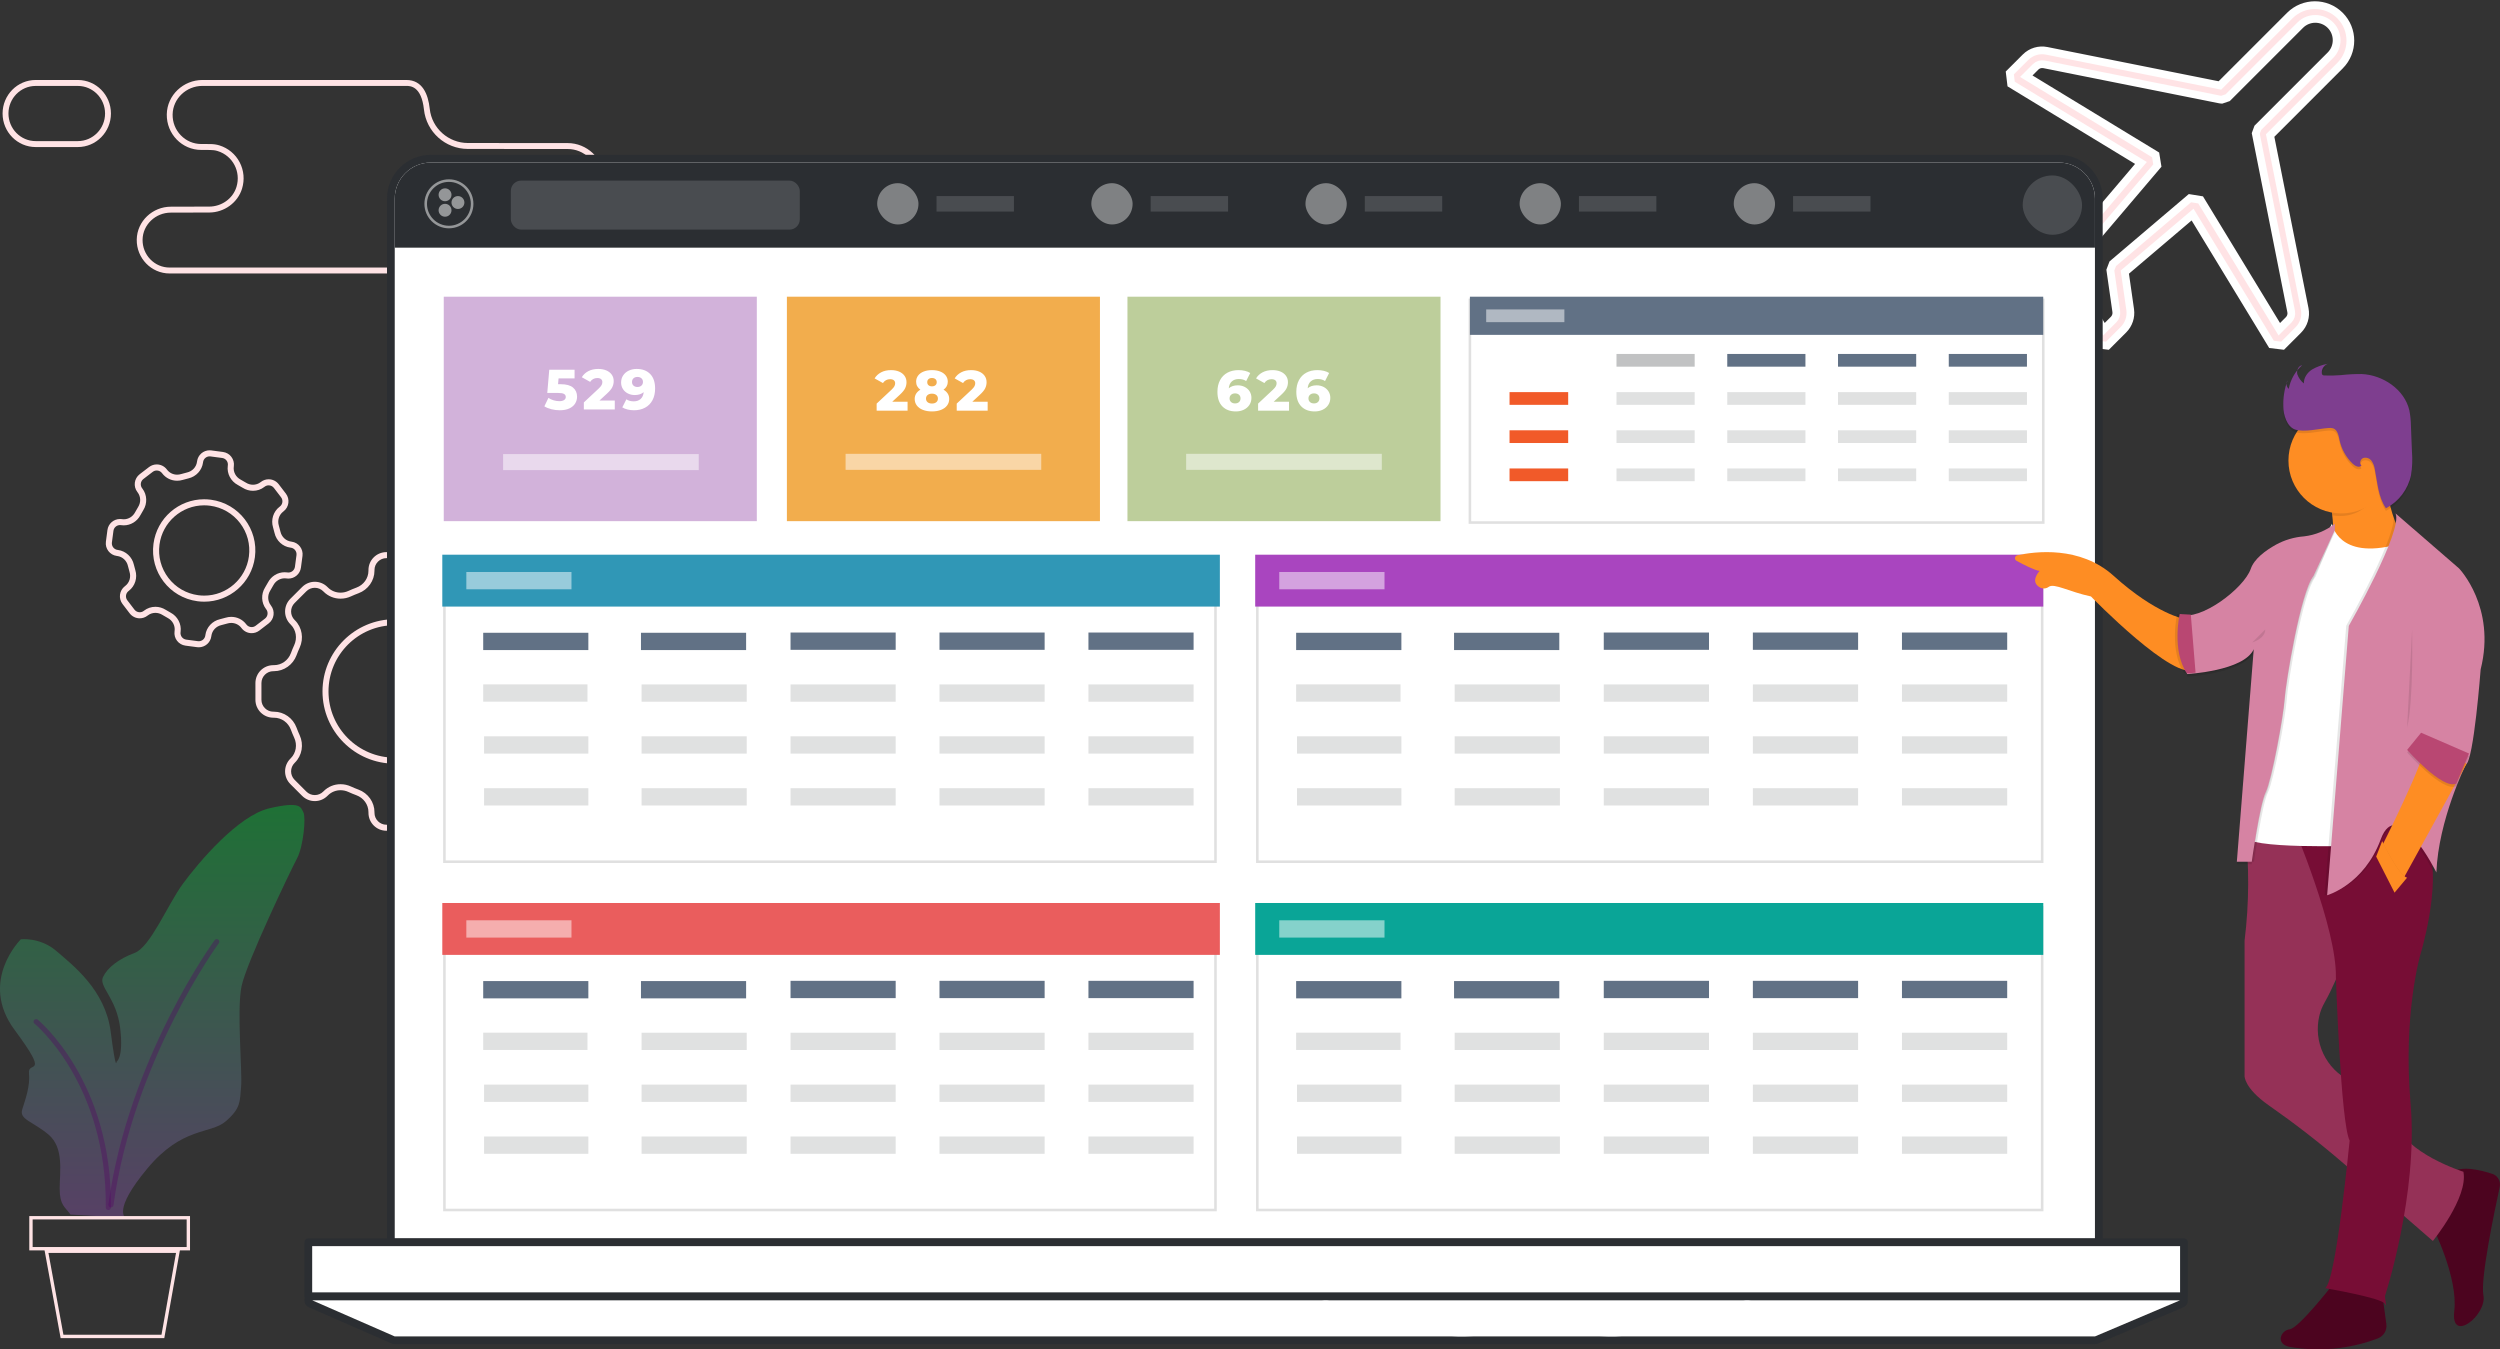
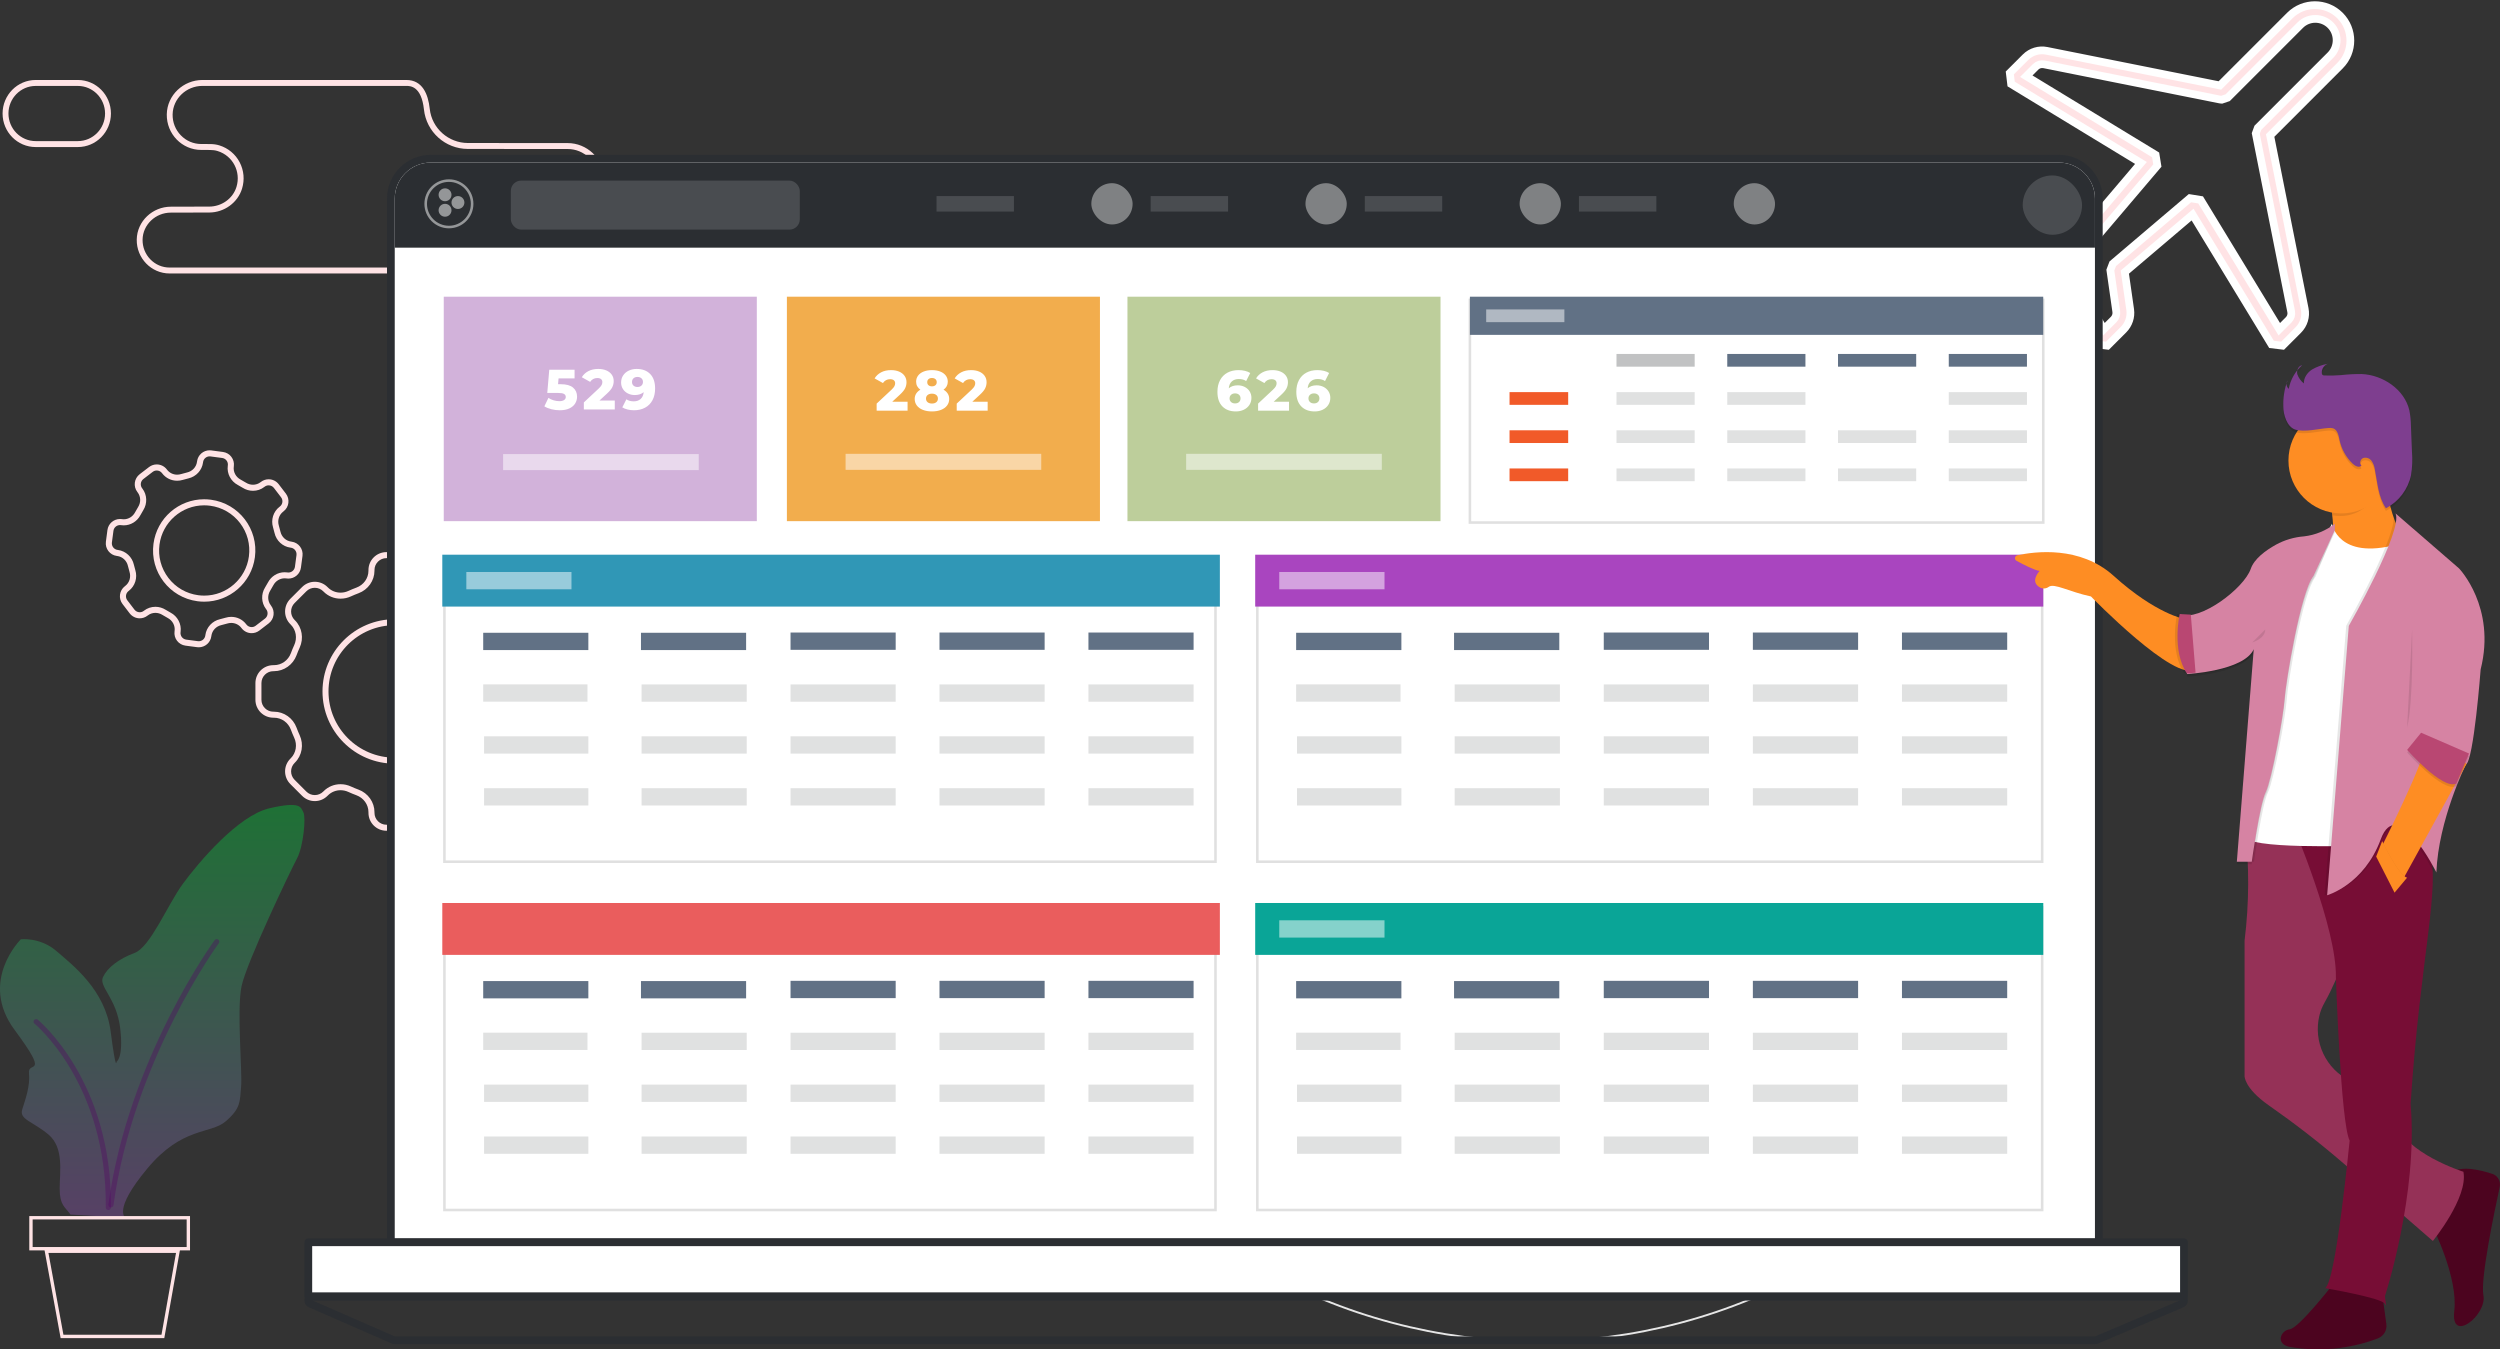
<svg xmlns="http://www.w3.org/2000/svg" xmlns:xlink="http://www.w3.org/1999/xlink" width="969px" height="523px" viewBox="0 0 969 523">
  <rect x="0" y="0" width="969" height="523" fill="#333333" stroke="none" />
  <title>hero_img</title>
  <desc>Created with Sketch.</desc>
  <defs>
    <polygon id="path-1" points="0.72 0.138 38.168 0.138 38.168 23.619 0.72 23.619" />
    <linearGradient x1="50%" y1="0%" x2="50%" y2="127.57%" id="linearGradient-3">
      <stop stop-color="#1E7135" offset="0%" />
      <stop stop-color="#673373" offset="100%" />
    </linearGradient>
  </defs>
  <g id="Page-1---final" stroke="none" stroke-width="1" fill="none" fill-rule="evenodd">
    <g id="Homepage-MoonStride" transform="translate(-475, -216)">
      <g id="hero_img" transform="translate(475, 218)">
        <g id="Group-25" transform="translate(378, 0)">
          <path d="M438.836,132 L434.536,131.467 L422.164,110.841 L401.539,98.463 L401.011,94.163 L407.246,87.927 C409.264,85.909 412.151,84.958 414.977,85.348 L429.527,87.427 L451.834,61.164 L401.517,30.564 L401,26.269 L407.087,20.187 C409.248,18.026 412.327,17.103 415.307,17.702 L482.434,31.125 L509.536,4.021 C514.892,-1.335 523.618,-1.346 528.979,4.021 C534.34,9.382 534.34,18.103 528.979,23.459 L501.91,50.53 L515.299,117.698 C515.898,120.689 514.969,123.763 512.808,125.913 L506.732,131.995 L502.443,131.478 L471.838,81.169 L445.582,103.472 L447.661,118.028 C448.062,120.848 447.1,123.735 445.088,125.753 L438.836,132 Z M470.825,74.81 L474.954,75.476 L505.456,125.613 L509.068,121.996 C509.921,121.142 510.29,119.931 510.053,118.747 L496.333,49.725 L497.131,47.55 L525.266,19.414 C528.481,16.193 528.481,10.957 525.266,7.736 C522.039,4.521 516.798,4.515 513.583,7.736 L485.448,35.872 L483.136,36.653 L482.508,36.587 L414.253,22.938 C413.08,22.707 411.852,23.07 410.999,23.924 L407.387,27.536 L457.523,58.039 L458.189,62.173 L432.78,92.082 L430.291,93.029 L414.22,90.733 C413.097,90.546 411.951,90.948 411.153,91.757 L407.398,95.506 L425.617,106.441 L426.558,107.388 L437.487,125.607 L441.242,121.852 C442.04,121.048 442.426,119.903 442.266,118.78 L439.97,102.703 L440.912,100.22 L470.825,74.81 Z" id="Shape" stroke="#FFFFFF" stroke-width="3" fill="#FFE3E5" fill-rule="nonzero" />
          <circle id="Oval" stroke="#E6E6E6" stroke-width="0.75" cx="217.5" cy="300.5" r="217.5" />
        </g>
        <g id="Group-20" transform="translate(41, 172)" fill="#FFE3E5">
          <path d="M108.768,40 C104.928,40 101.816,43.112 101.816,46.949 L101.816,47.192 C101.816,50.15 99.927,52.735 97.153,53.754 C96.096,54.144 95.058,54.573 94.041,55.042 C93.066,55.492 92.028,55.711 90.997,55.711 C89.198,55.711 87.43,55.03 86.1,53.7 L85.93,53.53 C84.573,52.172 82.795,51.496 81.015,51.496 C79.235,51.496 77.458,52.172 76.102,53.53 L71.53,58.102 C68.817,60.815 68.817,65.217 71.53,67.933 L71.698,68.1 C73.79,70.191 74.276,73.354 73.039,76.044 C72.573,77.058 72.144,78.096 71.754,79.153 C70.735,81.929 68.148,83.816 65.192,83.816 L64.949,83.816 C61.112,83.816 58,86.928 58,90.768 L58,97.232 C58,101.072 61.112,104.184 64.949,104.184 L65.192,104.184 C68.148,104.184 70.735,106.071 71.754,108.849 C72.144,109.904 72.573,110.942 73.039,111.959 C74.276,114.646 73.79,117.807 71.698,119.9 L71.53,120.067 C68.817,122.783 68.817,127.185 71.53,129.898 L76.102,134.47 C77.458,135.828 79.235,136.504 81.015,136.504 C82.795,136.504 84.573,135.828 85.93,134.47 L86.1,134.302 C87.43,132.97 89.198,132.289 90.997,132.289 C92.028,132.289 93.066,132.508 94.041,132.961 C95.058,133.427 96.096,133.854 97.153,134.244 C99.927,135.265 101.816,137.85 101.816,140.808 L101.816,141.048 C101.816,144.888 104.928,148 108.768,148 L115.232,148 C119.072,148 122.181,144.888 122.181,141.048 L122.181,140.808 C122.181,137.85 124.071,135.265 126.847,134.244 C127.904,133.854 128.942,133.427 129.956,132.961 C130.932,132.508 131.972,132.289 133.001,132.289 C134.802,132.289 136.568,132.97 137.9,134.302 L138.067,134.47 C139.425,135.828 141.205,136.504 142.983,136.504 C144.76,136.504 146.542,135.828 147.898,134.47 L152.47,129.898 C155.183,127.185 155.183,122.783 152.47,120.067 L152.302,119.9 C150.207,117.807 149.72,114.646 150.958,111.959 C151.427,110.942 151.854,109.904 152.244,108.849 C153.265,106.071 155.848,104.184 158.808,104.184 L159.048,104.184 C162.888,104.184 166,101.072 166,97.232 L166,90.768 C166,86.928 162.888,83.816 159.048,83.816 L158.808,83.816 C155.848,83.816 153.265,81.929 152.244,79.153 C151.854,78.096 151.427,77.058 150.958,76.044 C149.72,73.354 150.207,70.191 152.302,68.1 L152.47,67.933 C155.183,65.217 155.183,60.815 152.47,58.102 L147.898,53.53 C146.542,52.172 144.76,51.496 142.983,51.496 C141.205,51.496 139.425,52.172 138.067,53.53 L137.9,53.7 C136.568,55.03 134.802,55.711 133.001,55.711 C131.972,55.711 130.932,55.492 129.956,55.042 C128.942,54.573 127.904,54.144 126.847,53.754 C124.071,52.735 122.181,50.15 122.181,47.192 L122.181,46.949 C122.181,43.112 119.072,40 115.232,40 L108.768,40 Z M119.849,46.949 L119.849,47.192 C119.849,51.064 122.338,54.582 126.042,55.944 C127.034,56.311 128.02,56.719 128.981,57.16 C130.255,57.748 131.61,58.044 133.001,58.044 C135.485,58.044 137.811,57.088 139.549,55.35 L139.717,55.179 C140.589,54.307 141.749,53.829 142.983,53.829 C144.217,53.829 145.376,54.307 146.248,55.179 L150.818,59.752 C151.691,60.624 152.171,61.783 152.171,63.017 C152.171,64.251 151.691,65.411 150.818,66.283 L150.653,66.451 C147.916,69.185 147.189,73.433 148.838,77.019 C149.281,77.977 149.689,78.966 150.056,79.958 C151.418,83.662 154.936,86.149 158.808,86.149 L159.048,86.149 C161.596,86.149 163.667,88.221 163.667,90.768 L163.667,97.232 C163.667,99.779 161.596,101.851 159.048,101.851 L158.808,101.851 C154.936,101.851 151.418,104.338 150.056,108.042 C149.689,109.034 149.281,110.023 148.838,110.981 C147.189,114.569 147.916,118.815 150.65,121.549 L150.821,121.717 C151.691,122.589 152.171,123.749 152.171,124.985 C152.171,126.217 151.691,127.376 150.818,128.248 L146.248,132.821 C145.376,133.693 144.217,134.171 142.983,134.171 C141.749,134.171 140.589,133.693 139.717,132.818 L139.549,132.653 C137.811,130.912 135.485,129.956 133.001,129.956 C131.61,129.956 130.255,130.252 128.981,130.84 C128.02,131.281 127.034,131.692 126.042,132.056 C122.338,133.418 119.849,136.936 119.849,140.808 L119.849,141.048 C119.849,143.596 117.779,145.667 115.232,145.667 L108.768,145.667 C106.221,145.667 104.149,143.596 104.149,141.048 L104.149,140.808 C104.149,136.936 101.662,133.418 97.958,132.056 C96.964,131.692 95.975,131.281 95.019,130.84 C93.74,130.252 92.39,129.956 90.997,129.956 C88.515,129.956 86.189,130.912 84.451,132.65 L84.281,132.821 C83.408,133.693 82.249,134.171 81.015,134.171 C79.783,134.171 78.624,133.693 77.752,132.821 L73.179,128.248 C71.378,126.45 71.378,123.52 73.182,121.717 L73.347,121.549 C76.084,118.815 76.809,114.569 75.157,110.981 C74.717,110.023 74.308,109.034 73.944,108.042 C72.582,104.338 69.064,101.851 65.192,101.851 L64.949,101.851 C62.404,101.851 60.333,99.779 60.333,97.232 L60.333,90.768 C60.333,88.221 62.404,86.149 64.949,86.149 L65.192,86.149 C69.064,86.149 72.582,83.662 73.944,79.958 C74.308,78.969 74.717,77.98 75.157,77.019 C76.809,73.433 76.084,69.185 73.347,66.451 L73.179,66.283 C71.378,64.482 71.378,61.552 73.179,59.752 L77.752,55.179 C78.624,54.307 79.783,53.829 81.015,53.829 C82.249,53.829 83.408,54.307 84.279,55.179 L84.451,55.35 C86.189,57.088 88.515,58.044 90.997,58.044 C92.39,58.044 93.74,57.748 95.019,57.16 C95.975,56.719 96.964,56.311 97.958,55.944 C101.662,54.582 104.149,51.064 104.149,47.192 L104.149,46.949 C104.149,44.404 106.221,42.333 108.768,42.333 L115.232,42.333 C117.779,42.333 119.849,44.404 119.849,46.949 Z" id="Fill-1" />
          <path d="M112,66 C96.536,66 84,78.536 84,94 C84,109.467 96.536,122 112,122 C127.462,122 140,109.467 140,94 C140,78.536 127.462,66 112,66 M137.674,94 C137.674,108.157 126.157,119.674 112,119.674 C97.843,119.674 86.326,108.157 86.326,94 C86.326,79.843 97.843,68.326 112,68.326 C126.157,68.326 137.674,79.843 137.674,94 Z" id="Fill-3" />
          <g id="Group-8">
            <g id="Group-7">
              <path d="M40.241,0.535 C37.818,0.535 35.708,2.332 35.382,4.804 L35.361,4.973 C35.086,7.045 33.523,8.681 31.484,9.137 C30.709,9.311 29.943,9.516 29.189,9.749 C28.686,9.906 28.171,9.982 27.661,9.982 C26.155,9.982 24.703,9.314 23.752,8.072 L23.651,7.938 C22.683,6.675 21.226,6.012 19.75,6.012 C18.71,6.012 17.662,6.344 16.769,7.026 L13.146,9.803 C10.994,11.454 10.585,14.537 12.234,16.691 L12.335,16.825 C13.606,18.485 13.656,20.747 12.537,22.516 C12.117,23.183 11.72,23.87 11.351,24.573 C10.479,26.233 8.792,27.275 6.962,27.275 C6.75,27.275 6.537,27.261 6.323,27.233 L6.154,27.209 C5.933,27.181 5.719,27.167 5.503,27.167 C3.078,27.167 0.971,28.963 0.642,31.435 L0.045,35.964 C-0.315,38.652 1.577,41.123 4.262,41.481 L4.434,41.502 C6.504,41.777 8.137,43.341 8.595,45.38 C8.769,46.156 8.973,46.922 9.206,47.677 C9.824,49.676 9.189,51.847 7.531,53.119 L7.397,53.22 C5.244,54.871 4.838,57.954 6.485,60.108 L9.26,63.734 C10.228,64.999 11.687,65.66 13.162,65.66 C14.201,65.66 15.251,65.33 16.142,64.648 L16.275,64.545 C17.147,63.877 18.186,63.546 19.234,63.546 C20.176,63.546 21.123,63.814 21.961,64.343 C22.629,64.764 23.315,65.161 24.017,65.533 C25.866,66.506 26.949,68.491 26.675,70.563 L26.651,70.734 C26.294,73.422 28.185,75.891 30.873,76.249 L35.396,76.848 C35.615,76.877 35.833,76.893 36.049,76.893 C38.472,76.893 40.581,75.096 40.908,72.625 L40.932,72.453 C41.204,70.384 42.767,68.747 44.804,68.289 C45.579,68.115 46.347,67.91 47.101,67.677 C47.607,67.522 48.121,67.447 48.626,67.447 C50.135,67.447 51.587,68.115 52.536,69.356 L52.639,69.49 C53.605,70.751 55.066,71.416 56.539,71.416 C57.58,71.416 58.631,71.085 59.521,70.403 L63.144,67.623 C65.296,65.975 65.705,62.892 64.058,60.738 L63.955,60.604 C62.684,58.944 62.637,56.681 63.753,54.913 C64.175,54.245 64.57,53.558 64.941,52.855 C65.813,51.195 67.498,50.153 69.328,50.153 C69.539,50.153 69.753,50.165 69.967,50.196 L70.139,50.217 C70.355,50.247 70.573,50.262 70.787,50.262 C73.212,50.262 75.322,48.463 75.646,45.994 L76.247,41.464 C76.605,38.774 74.713,36.305 72.025,35.95 L71.856,35.926 C69.786,35.651 68.153,34.088 67.697,32.049 C67.521,31.273 67.317,30.506 67.084,29.751 C66.466,27.752 67.103,25.582 68.762,24.31 L68.893,24.206 C71.046,22.558 71.454,19.475 69.805,17.321 L67.03,13.692 C66.065,12.432 64.605,11.767 63.13,11.767 C62.089,11.767 61.041,12.098 60.148,12.78 L60.014,12.881 C59.143,13.551 58.104,13.883 57.056,13.883 C56.117,13.883 55.17,13.615 54.331,13.086 C53.664,12.662 52.978,12.267 52.273,11.896 C50.424,10.922 49.343,8.938 49.615,6.864 L49.639,6.694 C49.994,4.006 48.107,1.535 45.417,1.18 L40.892,0.58 C40.675,0.55 40.457,0.535 40.241,0.535 M40.241,2.887 C40.356,2.887 40.471,2.894 40.584,2.911 L45.109,3.51 C45.786,3.6 46.389,3.95 46.805,4.493 C47.221,5.036 47.4,5.709 47.311,6.386 L47.287,6.555 C46.89,9.558 48.452,12.54 51.178,13.977 C51.824,14.316 52.461,14.685 53.076,15.073 C54.277,15.832 55.654,16.234 57.056,16.234 C58.661,16.234 60.177,15.722 61.443,14.748 L61.577,14.647 C62.028,14.301 62.566,14.118 63.13,14.118 C63.936,14.118 64.676,14.485 65.165,15.122 L67.939,18.751 C68.358,19.294 68.536,19.966 68.447,20.644 C68.358,21.321 68.008,21.925 67.465,22.339 L67.331,22.443 C64.932,24.284 63.929,27.498 64.84,30.445 C65.054,31.141 65.245,31.854 65.402,32.564 C66.076,35.571 68.546,37.859 71.546,38.257 L71.718,38.28 C73.115,38.466 74.102,39.755 73.919,41.154 L73.318,45.683 C73.151,46.953 72.063,47.91 70.787,47.91 C70.674,47.91 70.559,47.903 70.446,47.887 L70.275,47.863 C69.958,47.821 69.643,47.802 69.328,47.802 C66.624,47.802 64.145,49.319 62.86,51.76 C62.521,52.404 62.153,53.041 61.765,53.657 C60.12,56.265 60.252,59.63 62.089,62.031 L62.192,62.165 C63.048,63.289 62.836,64.9 61.718,65.756 L58.093,68.536 C57.641,68.881 57.106,69.065 56.539,69.065 C55.736,69.065 54.991,68.698 54.502,68.058 L54.401,67.927 C53.025,66.128 50.919,65.095 48.626,65.095 C47.877,65.095 47.13,65.208 46.408,65.432 C45.71,65.646 44.999,65.836 44.291,65.994 C41.284,66.671 39,69.142 38.603,72.143 L38.58,72.315 C38.41,73.584 37.323,74.541 36.049,74.541 C35.936,74.541 35.821,74.532 35.706,74.518 L31.183,73.918 C29.783,73.73 28.796,72.442 28.982,71.04 L29.003,70.873 C29.402,67.868 27.838,64.886 25.112,63.452 C24.468,63.113 23.832,62.744 23.216,62.356 C22.013,61.596 20.636,61.194 19.234,61.194 C17.629,61.194 16.111,61.707 14.845,62.678 L14.713,62.781 C14.262,63.127 13.726,63.308 13.162,63.308 C12.356,63.308 11.612,62.944 11.125,62.306 L8.35,58.678 C7.935,58.135 7.756,57.462 7.845,56.785 C7.935,56.105 8.282,55.503 8.827,55.085 L8.959,54.986 C11.36,53.145 12.361,49.928 11.452,46.984 C11.236,46.287 11.045,45.573 10.888,44.865 C10.214,41.857 7.744,39.569 4.742,39.172 L4.572,39.148 C3.896,39.059 3.292,38.708 2.878,38.165 C2.463,37.622 2.284,36.952 2.373,36.272 L2.972,31.743 C3.139,30.476 4.227,29.518 5.503,29.518 C5.616,29.518 5.731,29.526 5.844,29.54 L6.015,29.563 C6.332,29.605 6.649,29.627 6.962,29.627 C9.666,29.627 12.147,28.11 13.43,25.669 C13.766,25.027 14.137,24.387 14.525,23.769 C16.17,21.163 16.041,17.798 14.201,15.393 L14.1,15.261 C13.684,14.718 13.503,14.045 13.592,13.368 C13.684,12.688 14.032,12.086 14.574,11.67 L18.197,8.893 C18.651,8.547 19.187,8.364 19.75,8.364 C20.556,8.364 21.296,8.731 21.785,9.368 L21.886,9.502 C23.265,11.301 25.371,12.333 27.661,12.333 C28.413,12.333 29.16,12.22 29.884,11.997 C30.579,11.783 31.291,11.592 31.999,11.433 C35.004,10.758 37.29,8.286 37.689,5.286 L37.713,5.112 C37.879,3.844 38.967,2.887 40.241,2.887" id="Fill-5" />
            </g>
            <path d="M38.121,19.515 C28.328,19.515 19.811,26.774 18.49,36.757 C17.048,47.621 24.684,57.596 35.539,59.038 C36.424,59.155 37.301,59.212 38.17,59.212 C47.963,59.212 56.48,51.95 57.803,41.97 C59.241,31.106 51.607,21.13 40.75,19.689 C39.866,19.571 38.988,19.515 38.121,19.515 M38.121,21.866 C38.891,21.866 39.671,21.918 40.442,22.019 C45.071,22.635 49.182,25.015 52.023,28.726 C54.861,32.434 56.085,37.029 55.474,41.662 C54.326,50.327 46.887,56.86 38.17,56.86 C37.399,56.86 36.617,56.808 35.849,56.705 C31.218,56.091 27.108,53.711 24.268,50.001 C21.43,46.292 20.203,41.697 20.819,37.065 C21.965,28.401 29.404,21.866 38.121,21.866" id="Fill-8" />
          </g>
        </g>
        <g id="Group-16" transform="translate(1, 29)">
          <g id="Group-5" transform="translate(258, 51)">
            <mask id="mask-2" fill="white">
              <use xlink:href="#path-1" />
            </mask>
            <g id="Clip-4" />
            <path d="M12.408,0.138 C5.954,0.138 0.723,5.389 0.72,11.87 C0.718,18.353 5.948,23.61 12.404,23.612 L26.474,23.619 L26.481,23.619 C32.932,23.619 38.166,18.367 38.168,11.886 C38.17,5.403 32.941,0.147 26.485,0.144 L12.415,0.138 L12.408,0.138 Z M12.412,2.389 L26.483,2.395 C31.695,2.398 35.929,6.654 35.927,11.886 C35.924,17.115 31.688,21.368 26.476,21.368 L12.404,21.361 C7.196,21.359 2.96,17.102 2.962,11.87 C2.964,6.643 7.203,2.389 12.408,2.389 L12.412,2.389 Z" id="Fill-3" fill="#FFE3E5" mask="url(#mask-2)" />
          </g>
          <path d="M29.168,0 L12.832,0 C5.746,0 0,5.819 0,12.999 C0,20.179 5.746,26 12.832,26 L29.168,26 C36.254,26 42,20.179 42,12.999 C42,5.819 36.254,0 29.168,0 M29.168,2.308 C34.987,2.308 39.722,7.104 39.722,12.999 C39.722,18.896 34.987,23.692 29.168,23.692 L12.832,23.692 C7.013,23.692 2.278,18.896 2.278,12.999 C2.278,7.104 7.013,2.308 12.832,2.308 L29.168,2.308" id="Fill-6" fill="#FFE3E5" />
          <path d="M156.496,0 L77.475,0 C70.101,0 63.758,5.855 63.645,13.339 C63.527,20.927 69.548,27.115 76.998,27.115 C77.731,27.117 78.946,27.124 80.363,27.129 C81.371,27.133 82.382,27.239 83.344,27.54 C89.34,29.41 92.423,35.635 90.665,41.417 C89.254,46.047 84.852,49.066 80.078,49.078 C73,49.096 65.141,49.115 65.207,49.115 C58.167,49.115 52.11,54.705 52.002,61.852 C51.888,69.092 57.638,75 64.747,75 L199.881,75 C208.878,75 214.166,67.024 212.923,59.705 C212.233,55.654 215.089,51.89 219.141,51.872 C219.376,51.87 219.496,51.87 219.496,51.87 C227.025,51.87 233.118,45.613 232.998,37.942 C232.881,30.375 226.468,24.456 219.014,24.456 L215.08,24.456 C199.883,24.456 188.441,24.445 180.354,24.431 C172.843,24.417 166.383,18.76 165.568,11.179 C164.948,5.439 162.721,0 156.496,0 M156.496,2.298 C157.94,2.298 162.334,2.298 163.319,11.43 C164.256,20.136 171.578,26.713 180.349,26.729 C188.439,26.743 199.881,26.754 215.08,26.754 L219.014,26.754 C225.382,26.754 230.637,31.789 230.735,37.977 C230.78,41.063 229.637,43.97 227.507,46.166 C225.377,48.361 222.534,49.572 219.487,49.572 L219.13,49.574 C216.61,49.586 214.241,50.712 212.627,52.665 C210.94,54.708 210.234,57.417 210.689,60.098 C211.212,63.161 210.318,66.445 208.303,68.874 C206.255,71.342 203.265,72.702 199.881,72.702 L64.747,72.702 C61.916,72.702 59.263,71.572 57.276,69.524 C55.288,67.477 54.218,64.763 54.263,61.886 C54.353,56.112 59.261,51.412 65.216,51.412 C65.309,51.412 69.886,51.401 75.164,51.387 L80.083,51.376 C85.927,51.362 91.169,47.545 92.826,42.097 C93.867,38.675 93.541,35.059 91.9,31.91 C90.253,28.749 87.45,26.416 84.01,25.343 C82.923,25.005 81.735,24.838 80.372,24.831 L76.998,24.817 C74.001,24.817 71.192,23.624 69.093,21.455 C66.991,19.291 65.859,16.421 65.906,13.376 C66.001,7.268 71.189,2.298 77.475,2.298 L156.496,2.298" id="Fill-1" fill="#FFE3E5" />
        </g>
        <g id="Group-6" transform="translate(0, 61)">
          <g id="Group-53" transform="translate(0, 249)">
            <path d="M27.329,158.768 C25.229,155.767 23.13,155.238 23.13,148.716 C23.13,142.189 24.881,132.843 18.76,127.725 C12.634,122.612 7.386,121.906 8.612,118.028 C9.838,114.147 11.761,108.856 11.236,103.916 C10.711,98.981 19.626,106.058 5.64,87.163 C-8.347,68.268 8.087,52.066 8.087,52.066 C8.087,52.066 15.611,51.185 21.908,56.654 C28.206,62.118 40.801,71.642 42.901,87.87 C45,104.094 45.172,99.51 45.172,99.51 C45.172,99.51 47.972,98.096 46.574,86.456 C45.172,74.816 38.177,70.41 39.924,66.707 C41.675,63.003 46.049,59.651 52.171,57.357 C58.292,55.067 64.942,38.665 70.887,30.551 C76.836,22.437 92.232,4.096 104.475,1.273 C116.721,-1.546 116.545,0.922 117.595,2.86 C118.644,4.803 117.595,16.087 115.147,20.676 C112.699,25.26 95.553,61.06 93.63,70.232 C91.707,79.405 93.979,103.565 93.454,109.207 C92.929,114.854 93.454,117.499 87.509,122.612 C81.56,127.725 70.715,124.551 57.07,140.953 C43.425,157.355 48.673,160 48.673,160 L27.329,158.768 Z" id="Fill-1" fill="url(#linearGradient-3)" />
            <path d="M84,53 C84,53 50.708,98.492 43,155" id="Stroke-3" stroke-opacity="0.378" stroke="#540663" stroke-width="2" stroke-linecap="round" stroke-linejoin="round" />
            <polygon id="Stroke-5" stroke="#FFE3E5" stroke-width="1.3" points="24.043 206 63.136 206 69 173 18 173" />
            <path d="M14,84 C14,84 42.524,107.294 41.993,156" id="Stroke-7" stroke-opacity="0.378" stroke="#540663" stroke-width="2" stroke-linecap="round" stroke-linejoin="round" />
            <polygon id="Stroke-9" stroke="#FFE3E5" stroke-width="1.3" points="12 172 73 172 73 160 12 160" />
          </g>
          <g id="Group-14" transform="translate(121, 0)">
            <path d="M46,-1.5 L677,-1.5 C685.56,-1.5 692.5,5.44 692.5,14 L692.5,418.5 L30.5,418.5 L30.5,14 C30.5,5.44 37.44,-1.5 46,-1.5 Z" id="Rectangle" stroke="#2B2E32" stroke-width="3" fill="#FFFFFF" fill-rule="nonzero" stroke-linejoin="round" />
            <path d="M46,0 L677,0 C684.732,-1.42034288e-15 691,6.268 691,14 L691,33 L32,33 L32,14 C32,6.268 38.268,4.97305656e-15 46,3.55271368e-15 Z" id="Rectangle-Copy-46" fill="#2B2E32" fill-rule="nonzero" />
            <g id="Group" opacity="0.5" transform="translate(44, 7)">
              <path d="M9,0 C13.971,0 18,4.029 18,9 C18,13.971 13.971,18 9,18 C4.029,18 0,13.971 0,9 C0,4.029 4.029,0 9,0" id="Fill-6-Copy" stroke="#FFFFFF" />
              <path d="M7.5,3 C8.881,3 10,4.119 10,5.5 C10,6.881 8.881,8 7.5,8 C6.119,8 5,6.881 5,5.5 C5,4.119 6.119,3 7.5,3" id="Fill-7-Copy" fill="#FEFEFE" />
              <path d="M7.5,9 C8.881,9 10,10.119 10,11.5 C10,12.881 8.881,14 7.5,14 C6.119,14 5,12.881 5,11.5 C5,10.119 6.119,9 7.5,9" id="Fill-8-Copy" fill="#FEFEFE" />
              <path d="M12.5,6 C13.881,6 15,7.119 15,8.5 C15,9.881 13.881,11 12.5,11 C11.119,11 10,9.881 10,8.5 C10,7.119 11.119,6 12.5,6" id="Fill-9-Copy" fill="#FEFEFE" />
            </g>
            <rect id="Rectangle" fill="#494C50" fill-rule="nonzero" x="77" y="7" width="112" height="19" rx="4" />
            <g id="Group-67" transform="translate(50, 52)">
              <g id="Group-30" transform="translate(1, 0)">
                <g id="Group-34" transform="translate(397.734, 0)">
                  <polygon id="Fill-1" fill="#FFFFFF" points="0 87.534 222.226 87.534 222.226 1.233 0 1.233" />
                  <polygon id="Stroke-2" stroke="#E0E0E0" points="0 87.534 222.226 87.534 222.226 1.233 0 1.233" />
                  <polygon id="Fill-4" fill="#617185" points="0 14.795 222.224 14.795 222.224 0 0 0" />
                  <polygon id="Fill-5" fill="#C1C2C3" points="56.819 27.123 87.123 27.123 87.123 22.192 56.819 22.192" />
                  <polygon id="Fill-6" fill="#617185" points="99.749 27.123 130.053 27.123 130.053 22.192 99.749 22.192" />
                  <polygon id="Fill-7" fill="#617185" points="142.679 27.123 172.983 27.123 172.983 22.192 142.679 22.192" />
                  <polygon id="Fill-8" fill="#617185" points="185.609 27.123 215.913 27.123 215.913 22.192 185.609 22.192" />
                  <polygon id="Fill-9" fill="#F15A29" points="15.364 41.918 38.092 41.918 38.092 36.986 15.364 36.986" />
                  <polygon id="Fill-10" fill="#E0E1E1" points="56.819 41.918 87.123 41.918 87.123 36.986 56.819 36.986" />
                  <polygon id="Fill-11" fill="#E0E1E1" points="99.749 41.918 130.053 41.918 130.053 36.986 99.749 36.986" />
-                   <polygon id="Fill-12" fill="#E0E1E1" points="142.679 41.918 172.983 41.918 172.983 36.986 142.679 36.986" />
                  <polygon id="Fill-13" fill="#E0E1E1" points="185.609 41.918 215.913 41.918 215.913 36.986 185.609 36.986" />
                  <polygon id="Fill-14" fill="#F15A29" points="15.364 56.712 38.092 56.712 38.092 51.781 15.364 51.781" />
                  <polygon id="Fill-15" fill="#E0E1E1" points="56.819 56.712 87.123 56.712 87.123 51.781 56.819 51.781" />
                  <polygon id="Fill-16" fill="#E0E1E1" points="99.749 56.712 130.053 56.712 130.053 51.781 99.749 51.781" />
                  <polygon id="Fill-17" fill="#E0E1E1" points="142.679 56.712 172.983 56.712 172.983 51.781 142.679 51.781" />
                  <polygon id="Fill-18" fill="#E0E1E1" points="185.609 56.712 215.913 56.712 215.913 51.781 185.609 51.781" />
                  <polygon id="Fill-19" fill="#F15A29" points="15.364 71.507 38.092 71.507 38.092 66.575 15.364 66.575" />
                  <polygon id="Fill-20" fill="#E0E1E1" points="56.819 71.507 87.123 71.507 87.123 66.575 56.819 66.575" />
                  <polygon id="Fill-21" fill="#E0E1E1" points="99.749 71.507 130.053 71.507 130.053 66.575 99.749 66.575" />
                  <polygon id="Fill-22" fill="#E0E1E1" points="142.679 71.507 172.983 71.507 172.983 66.575 142.679 66.575" />
                  <polygon id="Fill-23" fill="#E0E1E1" points="185.609 71.507 215.913 71.507 215.913 66.575 185.609 66.575" />
                  <polygon id="Fill-24" fill="#FFFFFF" opacity="0.5" points="6.313 9.863 36.617 9.863 36.617 4.932 6.313 4.932" />
                </g>
                <g id="Group-33" transform="translate(0, 3.699)" />
              </g>
              <g id="Group-34" transform="translate(0, 100)">
                <polygon id="Fill-1" fill="#FFFFFF" points="1.263 109.254 300.125 109.254 300.125 1.676 1.263 1.676" />
                <polygon id="Stroke-2" stroke="#E0E0E0" fill="#FFFFFF" points="1.263 119 300.125 119 300.125 1.676 1.263 1.676" />
                <polygon id="Fill-4" fill="#3097B6" points="0.435 20.113 301.82 20.113 301.82 0 0.435 0" />
                <polygon id="Fill-5" fill="#617185" points="77.439 36.967 118.193 36.967 118.193 30.263 77.439 30.263" />
                <polygon id="Fill-5-Copy-2" fill="#617185" points="16.291 36.967 57.045 36.967 57.045 30.263 16.291 30.263" />
                <polygon id="Fill-6" fill="#617185" points="135.411 36.873 176.165 36.873 176.165 30.169 135.411 30.169" />
                <polygon id="Fill-7" fill="#617185" points="193.146 36.873 233.9 36.873 233.9 30.169 193.146 30.169" />
                <polygon id="Fill-8" fill="#617185" points="250.881 36.873 291.634 36.873 291.634 30.169 250.881 30.169" />
                <polygon id="Fill-9" fill="#E0E1E1" points="16.291 56.971 56.708 56.971 56.708 50.267 16.291 50.267" />
                <polygon id="Fill-10" fill="#E0E1E1" points="77.676 56.986 118.43 56.986 118.43 50.282 77.676 50.282" />
                <polygon id="Fill-11" fill="#E0E1E1" points="135.411 56.986 176.165 56.986 176.165 50.282 135.411 50.282" />
                <polygon id="Fill-12" fill="#E0E1E1" points="193.146 56.986 233.9 56.986 233.9 50.282 193.146 50.282" />
                <polygon id="Fill-13" fill="#E0E1E1" points="250.881 56.986 291.634 56.986 291.634 50.282 250.881 50.282" />
                <polygon id="Fill-14" fill="#E0E1E1" points="16.628 77.099 57.045 77.099 57.045 70.394 16.628 70.394" />
                <polygon id="Fill-15" fill="#E0E1E1" points="77.676 77.099 118.43 77.099 118.43 70.394 77.676 70.394" />
                <polygon id="Fill-16" fill="#E0E1E1" points="135.411 77.099 176.165 77.099 176.165 70.394 135.411 70.394" />
                <polygon id="Fill-17" fill="#E0E1E1" points="193.146 77.099 233.9 77.099 233.9 70.394 193.146 70.394" />
                <polygon id="Fill-18" fill="#E0E1E1" points="250.881 77.099 291.634 77.099 291.634 70.394 250.881 70.394" />
                <polygon id="Fill-19" fill="#E0E1E1" points="16.628 97.211 57.045 97.211 57.045 90.507 16.628 90.507" />
                <polygon id="Fill-20" fill="#E0E1E1" points="77.676 97.211 118.43 97.211 118.43 90.507 77.676 90.507" />
                <polygon id="Fill-21" fill="#E0E1E1" points="135.411 97.211 176.165 97.211 176.165 90.507 135.411 90.507" />
                <polygon id="Fill-22" fill="#E0E1E1" points="193.146 97.211 233.9 97.211 233.9 90.507 193.146 90.507" />
                <polygon id="Fill-23" fill="#E0E1E1" points="250.881 97.211 291.634 97.211 291.634 90.507 250.881 90.507" />
                <polygon id="Fill-24" fill="#FFFFFF" opacity="0.5" points="9.753 13.408 50.507 13.408 50.507 6.704 9.753 6.704" />
              </g>
              <g id="Group-52-Copy-2" transform="translate(266, 0)">
                <polygon id="Stroke-26" fill="#BDCE9B" points="0 87 121.341 87 121.341 0 0 0" />
                <path d="M42.751,34.352 C43.719,34.352 44.606,34.554 45.413,34.957 C46.22,35.361 46.861,35.933 47.338,36.673 C47.815,37.414 48.053,38.261 48.053,39.214 C48.053,40.256 47.785,41.176 47.25,41.975 C46.715,42.775 45.989,43.391 45.072,43.823 C44.155,44.256 43.132,44.472 42.003,44.472 C39.803,44.472 38.065,43.82 36.789,42.514 C35.513,41.209 34.875,39.332 34.875,36.882 C34.875,35.122 35.216,33.608 35.898,32.339 C36.58,31.071 37.537,30.106 38.769,29.446 C40.001,28.786 41.431,28.456 43.059,28.456 C43.939,28.456 44.775,28.552 45.567,28.742 C46.359,28.933 47.034,29.212 47.591,29.578 L46.007,32.702 C45.259,32.174 44.313,31.91 43.169,31.91 C42.054,31.91 41.152,32.218 40.463,32.834 C39.774,33.45 39.378,34.338 39.275,35.496 C40.155,34.734 41.314,34.352 42.751,34.352 Z M41.739,41.37 C42.355,41.37 42.857,41.194 43.246,40.842 C43.635,40.49 43.829,40.014 43.829,39.412 C43.829,38.826 43.635,38.356 43.246,38.004 C42.857,37.652 42.348,37.476 41.717,37.476 C41.086,37.476 40.573,37.656 40.177,38.015 C39.781,38.375 39.583,38.848 39.583,39.434 C39.583,40.006 39.777,40.472 40.166,40.831 C40.555,41.191 41.079,41.37 41.739,41.37 Z M62.627,40.71 L62.627,44.164 L50.637,44.164 L50.637,41.436 L56.401,36.046 C56.958,35.518 57.332,35.067 57.523,34.693 C57.713,34.319 57.809,33.942 57.809,33.56 C57.809,33.062 57.64,32.673 57.303,32.394 C56.965,32.116 56.474,31.976 55.829,31.976 C55.257,31.976 54.732,32.105 54.256,32.361 C53.779,32.618 53.387,32.988 53.079,33.472 L49.845,31.668 C50.446,30.671 51.289,29.886 52.375,29.314 C53.46,28.742 54.743,28.456 56.225,28.456 C57.398,28.456 58.436,28.647 59.338,29.028 C60.24,29.41 60.944,29.956 61.45,30.667 C61.956,31.379 62.209,32.204 62.209,33.142 C62.209,33.978 62.029,34.767 61.67,35.507 C61.31,36.248 60.617,37.088 59.591,38.026 L56.687,40.71 L62.627,40.71 Z M73.328,34.352 C74.296,34.352 75.183,34.554 75.99,34.957 C76.797,35.361 77.438,35.933 77.915,36.673 C78.392,37.414 78.63,38.261 78.63,39.214 C78.63,40.256 78.362,41.176 77.827,41.975 C77.292,42.775 76.566,43.391 75.649,43.823 C74.732,44.256 73.709,44.472 72.58,44.472 C70.38,44.472 68.642,43.82 67.366,42.514 C66.09,41.209 65.452,39.332 65.452,36.882 C65.452,35.122 65.793,33.608 66.475,32.339 C67.157,31.071 68.114,30.106 69.346,29.446 C70.578,28.786 72.008,28.456 73.636,28.456 C74.516,28.456 75.352,28.552 76.144,28.742 C76.936,28.933 77.611,29.212 78.168,29.578 L76.584,32.702 C75.836,32.174 74.89,31.91 73.746,31.91 C72.631,31.91 71.729,32.218 71.04,32.834 C70.351,33.45 69.955,34.338 69.852,35.496 C70.732,34.734 71.891,34.352 73.328,34.352 Z M72.316,41.37 C72.932,41.37 73.434,41.194 73.823,40.842 C74.212,40.49 74.406,40.014 74.406,39.412 C74.406,38.826 74.212,38.356 73.823,38.004 C73.434,37.652 72.925,37.476 72.294,37.476 C71.663,37.476 71.15,37.656 70.754,38.015 C70.358,38.375 70.16,38.848 70.16,39.434 C70.16,40.006 70.354,40.472 70.743,40.831 C71.132,41.191 71.656,41.37 72.316,41.37 Z" id="626" fill="#FFFFFF" />
                <rect id="Rectangle" fill="#FFFFFF" fill-rule="nonzero" opacity="0.5" x="22.751" y="60.9" width="75.838" height="6.214" />
              </g>
              <g id="Group-52" transform="translate(1, 0)">
                <polygon id="Stroke-26" fill="#D2B2DA" points="0 87 121.341 87 121.341 0 0 0" />
                <path d="M45.336,33.918 C47.492,33.918 49.087,34.358 50.121,35.238 C51.155,36.118 51.672,37.291 51.672,38.758 C51.672,39.711 51.426,40.588 50.935,41.387 C50.444,42.186 49.696,42.824 48.691,43.301 C47.686,43.778 46.443,44.016 44.962,44.016 C43.877,44.016 42.802,43.884 41.739,43.62 C40.676,43.356 39.763,42.982 39,42.498 L40.562,39.22 C41.178,39.631 41.856,39.946 42.597,40.166 C43.338,40.386 44.082,40.496 44.83,40.496 C45.578,40.496 46.176,40.353 46.623,40.067 C47.07,39.781 47.294,39.381 47.294,38.868 C47.294,38.355 47.074,37.966 46.634,37.702 C46.194,37.438 45.417,37.306 44.302,37.306 L40.122,37.306 L40.892,28.308 L50.704,28.308 L50.704,31.674 L44.5,31.674 L44.302,33.918 L45.336,33.918 Z M66.289,40.254 L66.289,43.708 L54.299,43.708 L54.299,40.98 L60.063,35.59 C60.621,35.062 60.995,34.611 61.185,34.237 C61.376,33.863 61.471,33.485 61.471,33.104 C61.471,32.605 61.303,32.217 60.965,31.938 C60.628,31.659 60.137,31.52 59.491,31.52 C58.919,31.52 58.395,31.648 57.918,31.905 C57.442,32.162 57.049,32.532 56.741,33.016 L53.507,31.212 C54.109,30.215 54.952,29.43 56.037,28.858 C57.123,28.286 58.406,28 59.887,28 C61.061,28 62.098,28.191 63,28.572 C63.902,28.953 64.606,29.5 65.112,30.211 C65.618,30.922 65.871,31.747 65.871,32.686 C65.871,33.522 65.692,34.31 65.332,35.051 C64.973,35.792 64.28,36.631 63.253,37.57 L60.349,40.254 L66.289,40.254 Z M74.769,28 C76.984,28 78.729,28.653 80.005,29.958 C81.281,31.263 81.919,33.141 81.919,35.59 C81.919,37.35 81.578,38.864 80.896,40.133 C80.214,41.402 79.253,42.366 78.014,43.026 C76.775,43.686 75.341,44.016 73.713,44.016 C72.848,44.016 72.019,43.917 71.227,43.719 C70.435,43.521 69.76,43.246 69.203,42.894 L70.787,39.77 C71.535,40.298 72.481,40.562 73.625,40.562 C74.725,40.562 75.616,40.258 76.298,39.649 C76.98,39.04 77.38,38.157 77.497,36.998 C76.617,37.746 75.466,38.12 74.043,38.12 C73.075,38.12 72.188,37.918 71.381,37.515 C70.574,37.112 69.933,36.54 69.456,35.799 C68.979,35.058 68.741,34.211 68.741,33.258 C68.741,32.217 69.009,31.296 69.544,30.497 C70.079,29.698 70.805,29.082 71.722,28.649 C72.639,28.216 73.654,28 74.769,28 Z M75.077,34.996 C75.708,34.996 76.221,34.816 76.617,34.457 C77.013,34.098 77.211,33.625 77.211,33.038 C77.211,32.466 77.017,32 76.628,31.641 C76.239,31.282 75.715,31.102 75.055,31.102 C74.439,31.102 73.937,31.278 73.548,31.63 C73.159,31.982 72.965,32.459 72.965,33.06 C72.965,33.647 73.159,34.116 73.548,34.468 C73.937,34.82 74.446,34.996 75.077,34.996 Z" id="529" fill="#FFFFFF" />
                <rect id="Rectangle" fill="#FFFFFF" fill-rule="nonzero" opacity="0.5" x="23" y="61" width="75.838" height="6.214" />
              </g>
              <g id="Group-52-Copy" transform="translate(134, 0)">
                <polygon id="Stroke-26" fill="#F2AD4D" points="0 87 121.341 87 121.341 0 0 0" />
                <path d="M46.777,40.71 L46.777,44.164 L34.787,44.164 L34.787,41.436 L40.551,36.046 C41.108,35.518 41.482,35.067 41.673,34.693 C41.864,34.319 41.959,33.942 41.959,33.56 C41.959,33.062 41.79,32.673 41.453,32.394 C41.116,32.116 40.624,31.976 39.979,31.976 C39.407,31.976 38.883,32.105 38.406,32.361 C37.929,32.618 37.537,32.988 37.229,33.472 L33.995,31.668 C34.596,30.671 35.44,29.886 36.525,29.314 C37.61,28.742 38.894,28.456 40.375,28.456 C41.548,28.456 42.586,28.647 43.488,29.028 C44.39,29.41 45.094,29.956 45.6,30.667 C46.106,31.379 46.359,32.204 46.359,33.142 C46.359,33.978 46.179,34.767 45.82,35.507 C45.461,36.248 44.768,37.088 43.741,38.026 L40.837,40.71 L46.777,40.71 Z M60.713,36.046 C61.417,36.457 61.959,36.963 62.341,37.564 C62.722,38.166 62.913,38.855 62.913,39.632 C62.913,40.6 62.634,41.451 62.077,42.184 C61.519,42.918 60.735,43.482 59.723,43.878 C58.711,44.274 57.545,44.472 56.225,44.472 C54.905,44.472 53.739,44.274 52.727,43.878 C51.715,43.482 50.93,42.918 50.373,42.184 C49.815,41.451 49.537,40.6 49.537,39.632 C49.537,38.855 49.727,38.166 50.109,37.564 C50.49,36.963 51.033,36.457 51.737,36.046 C51.209,35.68 50.802,35.232 50.516,34.704 C50.23,34.176 50.087,33.59 50.087,32.944 C50.087,32.05 50.343,31.261 50.857,30.579 C51.37,29.897 52.092,29.373 53.024,29.006 C53.955,28.64 55.022,28.456 56.225,28.456 C57.427,28.456 58.494,28.64 59.426,29.006 C60.357,29.373 61.079,29.897 61.593,30.579 C62.106,31.261 62.363,32.05 62.363,32.944 C62.363,33.59 62.22,34.176 61.934,34.704 C61.648,35.232 61.241,35.68 60.713,36.046 Z M56.225,31.514 C55.682,31.514 55.242,31.657 54.905,31.943 C54.567,32.229 54.399,32.629 54.399,33.142 C54.399,33.641 54.564,34.033 54.894,34.319 C55.224,34.605 55.667,34.748 56.225,34.748 C56.782,34.748 57.229,34.605 57.567,34.319 C57.904,34.033 58.073,33.641 58.073,33.142 C58.073,32.629 57.904,32.229 57.567,31.943 C57.229,31.657 56.782,31.514 56.225,31.514 Z M56.225,41.414 C56.929,41.414 57.49,41.242 57.908,40.897 C58.326,40.553 58.535,40.087 58.535,39.5 C58.535,38.914 58.326,38.448 57.908,38.103 C57.49,37.759 56.929,37.586 56.225,37.586 C55.521,37.586 54.96,37.759 54.542,38.103 C54.124,38.448 53.915,38.914 53.915,39.5 C53.915,40.087 54.124,40.553 54.542,40.897 C54.96,41.242 55.521,41.414 56.225,41.414 Z M77.816,40.71 L77.816,44.164 L65.826,44.164 L65.826,41.436 L71.59,36.046 C72.147,35.518 72.521,35.067 72.712,34.693 C72.903,34.319 72.998,33.942 72.998,33.56 C72.998,33.062 72.829,32.673 72.492,32.394 C72.155,32.116 71.663,31.976 71.018,31.976 C70.446,31.976 69.922,32.105 69.445,32.361 C68.968,32.618 68.576,32.988 68.268,33.472 L65.034,31.668 C65.635,30.671 66.479,29.886 67.564,29.314 C68.649,28.742 69.933,28.456 71.414,28.456 C72.587,28.456 73.625,28.647 74.527,29.028 C75.429,29.41 76.133,29.956 76.639,30.667 C77.145,31.379 77.398,32.204 77.398,33.142 C77.398,33.978 77.218,34.767 76.859,35.507 C76.5,36.248 75.807,37.088 74.78,38.026 L71.876,40.71 L77.816,40.71 Z" id="282" fill="#FFFFFF" />
                <rect id="Rectangle" fill="#FFFFFF" fill-rule="nonzero" opacity="0.5" x="22.751" y="60.9" width="75.838" height="6.214" />
              </g>
              <g id="Group-30-Copy-2" transform="translate(0, 235)">
                <g id="Group-34">
                  <polygon id="Fill-1" fill="#FFFFFF" points="1.263 109.254 300.125 109.254 300.125 1.676 1.263 1.676" />
                  <polygon id="Stroke-2" stroke="#E0E0E0" fill="#FFFFFF" points="1.263 119 300.125 119 300.125 1.676 1.263 1.676" />
                  <polygon id="Fill-4" fill="#EA5D5D" points="0.435 20.113 301.82 20.113 301.82 0 0.435 0" />
                  <polygon id="Fill-5" fill="#617185" points="77.439 36.967 118.193 36.967 118.193 30.263 77.439 30.263" />
                  <polygon id="Fill-5-Copy-2" fill="#617185" points="16.291 36.967 57.045 36.967 57.045 30.263 16.291 30.263" />
                  <polygon id="Fill-6" fill="#617185" points="135.411 36.873 176.165 36.873 176.165 30.169 135.411 30.169" />
                  <polygon id="Fill-7" fill="#617185" points="193.146 36.873 233.9 36.873 233.9 30.169 193.146 30.169" />
                  <polygon id="Fill-8" fill="#617185" points="250.881 36.873 291.634 36.873 291.634 30.169 250.881 30.169" />
                  <polygon id="Fill-9" fill="#E0E1E1" points="16.291 56.971 56.708 56.971 56.708 50.267 16.291 50.267" />
                  <polygon id="Fill-10" fill="#E0E1E1" points="77.676 56.986 118.43 56.986 118.43 50.282 77.676 50.282" />
                  <polygon id="Fill-11" fill="#E0E1E1" points="135.411 56.986 176.165 56.986 176.165 50.282 135.411 50.282" />
                  <polygon id="Fill-12" fill="#E0E1E1" points="193.146 56.986 233.9 56.986 233.9 50.282 193.146 50.282" />
                  <polygon id="Fill-13" fill="#E0E1E1" points="250.881 56.986 291.634 56.986 291.634 50.282 250.881 50.282" />
                  <polygon id="Fill-14" fill="#E0E1E1" points="16.628 77.099 57.045 77.099 57.045 70.394 16.628 70.394" />
                  <polygon id="Fill-15" fill="#E0E1E1" points="77.676 77.099 118.43 77.099 118.43 70.394 77.676 70.394" />
                  <polygon id="Fill-16" fill="#E0E1E1" points="135.411 77.099 176.165 77.099 176.165 70.394 135.411 70.394" />
                  <polygon id="Fill-17" fill="#E0E1E1" points="193.146 77.099 233.9 77.099 233.9 70.394 193.146 70.394" />
                  <polygon id="Fill-18" fill="#E0E1E1" points="250.881 77.099 291.634 77.099 291.634 70.394 250.881 70.394" />
                  <polygon id="Fill-19" fill="#E0E1E1" points="16.628 97.211 57.045 97.211 57.045 90.507 16.628 90.507" />
                  <polygon id="Fill-20" fill="#E0E1E1" points="77.676 97.211 118.43 97.211 118.43 90.507 77.676 90.507" />
                  <polygon id="Fill-21" fill="#E0E1E1" points="135.411 97.211 176.165 97.211 176.165 90.507 135.411 90.507" />
                  <polygon id="Fill-22" fill="#E0E1E1" points="193.146 97.211 233.9 97.211 233.9 90.507 193.146 90.507" />
                  <polygon id="Fill-23" fill="#E0E1E1" points="250.881 97.211 291.634 97.211 291.634 90.507 250.881 90.507" />
-                   <polygon id="Fill-24" fill="#FFFFFF" opacity="0.5" points="9.753 13.408 50.507 13.408 50.507 6.704 9.753 6.704" />
                </g>
              </g>
              <g id="Group-30-Copy" transform="translate(315.079, 100)">
                <g id="Group-34">
                  <polygon id="Fill-1" fill="#FFFFFF" points="1.264 109.254 300.41 109.254 300.41 1.676 1.264 1.676" />
                  <polygon id="Stroke-2" stroke="#E0E0E0" fill="#FFFFFF" points="1.264 119 305.466 119 305.466 1.676 1.264 1.676" />
                  <polygon id="Fill-4" fill="#A945BF" points="0.436 20.113 305.898 20.113 305.898 0 0.436 0" />
                  <polygon id="Fill-5" fill="#617185" points="77.513 36.967 118.305 36.967 118.305 30.263 77.513 30.263" />
                  <polygon id="Fill-5-Copy-2" fill="#617185" points="16.306 36.967 57.099 36.967 57.099 30.263 16.306 30.263" />
                  <polygon id="Fill-6" fill="#617185" points="135.54 36.873 176.332 36.873 176.332 30.169 135.54 30.169" />
                  <polygon id="Fill-7" fill="#617185" points="193.329 36.873 234.122 36.873 234.122 30.169 193.329 30.169" />
                  <polygon id="Fill-8" fill="#617185" points="251.119 36.873 291.911 36.873 291.911 30.169 251.119 30.169" />
                  <polygon id="Fill-9" fill="#E0E1E1" points="16.306 56.971 56.762 56.971 56.762 50.267 16.306 50.267" />
                  <polygon id="Fill-10" fill="#E0E1E1" points="77.75 56.986 118.543 56.986 118.543 50.282 77.75 50.282" />
                  <polygon id="Fill-11" fill="#E0E1E1" points="135.54 56.986 176.332 56.986 176.332 50.282 135.54 50.282" />
                  <polygon id="Fill-12" fill="#E0E1E1" points="193.329 56.986 234.122 56.986 234.122 50.282 193.329 50.282" />
                  <polygon id="Fill-13" fill="#E0E1E1" points="251.119 56.986 291.911 56.986 291.911 50.282 251.119 50.282" />
                  <polygon id="Fill-14" fill="#E0E1E1" points="16.643 77.099 57.099 77.099 57.099 70.394 16.643 70.394" />
                  <polygon id="Fill-15" fill="#E0E1E1" points="77.75 77.099 118.543 77.099 118.543 70.394 77.75 70.394" />
                  <polygon id="Fill-16" fill="#E0E1E1" points="135.54 77.099 176.332 77.099 176.332 70.394 135.54 70.394" />
                  <polygon id="Fill-17" fill="#E0E1E1" points="193.329 77.099 234.122 77.099 234.122 70.394 193.329 70.394" />
                  <polygon id="Fill-18" fill="#E0E1E1" points="251.119 77.099 291.911 77.099 291.911 70.394 251.119 70.394" />
                  <polygon id="Fill-19" fill="#E0E1E1" points="16.643 97.211 57.099 97.211 57.099 90.507 16.643 90.507" />
                  <polygon id="Fill-20" fill="#E0E1E1" points="77.75 97.211 118.543 97.211 118.543 90.507 77.75 90.507" />
                  <polygon id="Fill-21" fill="#E0E1E1" points="135.54 97.211 176.332 97.211 176.332 90.507 135.54 90.507" />
                  <polygon id="Fill-22" fill="#E0E1E1" points="193.329 97.211 234.122 97.211 234.122 90.507 193.329 90.507" />
                  <polygon id="Fill-23" fill="#E0E1E1" points="251.119 97.211 291.911 97.211 291.911 90.507 251.119 90.507" />
                  <polygon id="Fill-24" fill="#FFFFFF" opacity="0.5" points="9.763 13.408 50.555 13.408 50.555 6.704 9.763 6.704" />
                </g>
              </g>
              <g id="Group-30-Copy-3" transform="translate(315.079, 235)">
                <g id="Group-34">
                  <polygon id="Fill-1" fill="#FFFFFF" points="1.264 109.254 300.41 109.254 300.41 1.676 1.264 1.676" />
                  <polygon id="Stroke-2" stroke="#E0E0E0" fill="#FFFFFF" points="1.264 119 305.466 119 305.466 1.676 1.264 1.676" />
                  <polygon id="Fill-4" fill="#0AA597" points="0.436 20.113 305.898 20.113 305.898 0 0.436 0" />
                  <polygon id="Fill-5" fill="#617185" points="77.513 36.967 118.305 36.967 118.305 30.263 77.513 30.263" />
                  <polygon id="Fill-5-Copy-2" fill="#617185" points="16.306 36.967 57.099 36.967 57.099 30.263 16.306 30.263" />
                  <polygon id="Fill-6" fill="#617185" points="135.54 36.873 176.332 36.873 176.332 30.169 135.54 30.169" />
                  <polygon id="Fill-7" fill="#617185" points="193.329 36.873 234.122 36.873 234.122 30.169 193.329 30.169" />
                  <polygon id="Fill-8" fill="#617185" points="251.119 36.873 291.911 36.873 291.911 30.169 251.119 30.169" />
                  <polygon id="Fill-9" fill="#E0E1E1" points="16.306 56.971 56.762 56.971 56.762 50.267 16.306 50.267" />
                  <polygon id="Fill-10" fill="#E0E1E1" points="77.75 56.986 118.543 56.986 118.543 50.282 77.75 50.282" />
                  <polygon id="Fill-11" fill="#E0E1E1" points="135.54 56.986 176.332 56.986 176.332 50.282 135.54 50.282" />
                  <polygon id="Fill-12" fill="#E0E1E1" points="193.329 56.986 234.122 56.986 234.122 50.282 193.329 50.282" />
                  <polygon id="Fill-13" fill="#E0E1E1" points="251.119 56.986 291.911 56.986 291.911 50.282 251.119 50.282" />
                  <polygon id="Fill-14" fill="#E0E1E1" points="16.643 77.099 57.099 77.099 57.099 70.394 16.643 70.394" />
                  <polygon id="Fill-15" fill="#E0E1E1" points="77.75 77.099 118.543 77.099 118.543 70.394 77.75 70.394" />
                  <polygon id="Fill-16" fill="#E0E1E1" points="135.54 77.099 176.332 77.099 176.332 70.394 135.54 70.394" />
                  <polygon id="Fill-17" fill="#E0E1E1" points="193.329 77.099 234.122 77.099 234.122 70.394 193.329 70.394" />
                  <polygon id="Fill-18" fill="#E0E1E1" points="251.119 77.099 291.911 77.099 291.911 70.394 251.119 70.394" />
                  <polygon id="Fill-19" fill="#E0E1E1" points="16.643 97.211 57.099 97.211 57.099 90.507 16.643 90.507" />
                  <polygon id="Fill-20" fill="#E0E1E1" points="77.75 97.211 118.543 97.211 118.543 90.507 77.75 90.507" />
                  <polygon id="Fill-21" fill="#E0E1E1" points="135.54 97.211 176.332 97.211 176.332 90.507 135.54 90.507" />
                  <polygon id="Fill-22" fill="#E0E1E1" points="193.329 97.211 234.122 97.211 234.122 90.507 193.329 90.507" />
                  <polygon id="Fill-23" fill="#E0E1E1" points="251.119 97.211 291.911 97.211 291.911 90.507 251.119 90.507" />
                  <polygon id="Fill-24" fill="#FFFFFF" opacity="0.5" points="9.763 13.408 50.555 13.408 50.555 6.704 9.763 6.704" />
                </g>
              </g>
            </g>
            <rect id="Rectangle" stroke="#2B2E32" stroke-width="3" fill="#FFFFFF" fill-rule="nonzero" stroke-linejoin="round" x="-1.5" y="418.5" width="727" height="21" />
            <path d="M2.66453526e-15,441 L32,455 L691,455 L724,441 L2.66453526e-15,441 Z M0,438 L724,438 C727.268,438 728.181,442.485 725.172,443.762 L692.172,457.762 C691.801,457.919 691.403,458 691,458 L32,458 C31.586,458 31.177,457.914 30.798,457.748 L-1.202,443.748 C-4.18,442.446 -3.25,438 0,438 Z" id="Rectangle-Copy-45" fill="#2B2E32" fill-rule="nonzero" />
-             <polygon id="Rectangle-Copy-49" fill="#FFFFFF" fill-rule="nonzero" points="0 441 724 441 691 455 32 455" />
            <rect id="Rectangle-Copy-48" fill="#494C50" fill-rule="nonzero" x="663" y="5" width="23" height="23" rx="11.5" />
            <g id="Group-62" transform="translate(219, 8)" fill-rule="nonzero">
              <rect id="Rectangle-Copy-47" fill="#494C50" x="23" y="5" width="30" height="6" />
-               <rect id="Rectangle" fill="#7F8183" x="0" y="0" width="16" height="16" rx="8" />
            </g>
            <g id="Group-62-Copy" transform="translate(302, 8)" fill-rule="nonzero">
              <rect id="Rectangle-Copy-47" fill="#494C50" x="23" y="5" width="30" height="6" />
              <rect id="Rectangle" fill="#7F8183" x="0" y="0" width="16" height="16" rx="8" />
            </g>
            <g id="Group-62-Copy-2" transform="translate(385, 8)" fill-rule="nonzero">
              <rect id="Rectangle-Copy-47" fill="#494C50" x="23" y="5" width="30" height="6" />
              <rect id="Rectangle" fill="#7F8183" x="0" y="0" width="16" height="16" rx="8" />
            </g>
            <g id="Group-62-Copy-3" transform="translate(468, 8)" fill-rule="nonzero">
              <rect id="Rectangle-Copy-47" fill="#494C50" x="23" y="5" width="30" height="6" />
              <rect id="Rectangle" fill="#7F8183" x="0" y="0" width="16" height="16" rx="8" />
            </g>
            <g id="Group-62-Copy-4" transform="translate(551, 8)" fill-rule="nonzero">
-               <rect id="Rectangle-Copy-47" fill="#494C50" x="23" y="5" width="30" height="6" />
              <rect id="Rectangle" fill="#7F8183" x="0" y="0" width="16" height="16" rx="8" />
            </g>
          </g>
        </g>
        <g id="Group-79" transform="translate(781, 139)">
          <path d="M65.784,98.95 C65.784,98.95 54.692,97.046 38.245,82.19 C25.233,70.439 7.68,72.749 0.912,74.232 C0.439,74.333 0.08,74.717 0.012,75.193 C-0.057,75.67 0.179,76.138 0.604,76.368 C3.34,77.859 7.58,80.037 9.567,80.285 C9.567,80.285 5.468,84.508 9.825,86.769 C10.889,87.289 12.157,87.168 13.101,86.454 C15.197,84.931 21.017,88.392 29.457,90.189 C29.457,90.189 62.35,124.091 70,118.344 L65.784,98.95 Z" id="Path" fill="#FE8D23" />
          <path d="M122,52.632 C122,52.632 125.059,65.783 122,75.066 L135.765,77 L148,70.811 L148,62.689 C148,62.689 142.265,50.311 143.794,36 L122,52.632 Z" id="Path" fill="#FE8D23" />
          <path d="M162,334.778 C162,334.778 171.816,354.191 170.278,367.134 C168.74,380.076 183.072,368.656 181.567,361.043 C180.348,354.887 185.779,328.77 187.898,319.055 C188.374,316.881 187.143,314.695 185.051,313.999 C180.528,312.493 172.953,310.648 169.149,313.47 C163.53,317.649 162,334.778 162,334.778 Z" id="Path" fill="#4C041F" />
          <path d="M122.99,357.139 C122.99,357.139 109.954,373.842 106.503,374.222 C103.052,374.601 100.752,379.916 106.503,381.055 C117.987,383.034 129.797,381.893 140.678,377.754 C142.919,376.888 144.272,374.618 143.954,372.257 L141.753,356 L122.99,357.139 Z" id="Path" fill="#4C041F" />
          <path d="M101.61,178 L89.15,179.666 C90.86,194.258 90.81,209.003 89.001,223.583 L89.001,276.053 C89.001,276.053 88.76,280.675 98.329,287.396 C108.363,294.391 118.033,301.897 127.302,309.884 L161.973,340 C161.973,340 175.728,323.143 173.818,313.182 C173.818,313.182 150.892,305.903 147.835,294.026 C146.083,287.23 137.195,281.533 129.918,277.952 C120.494,273.363 115.532,262.809 117.998,252.599 C118.423,250.878 119.08,249.222 119.95,247.677 C126.064,236.95 134.852,212.814 134.852,212.814 L118.04,180.682 L101.61,178 Z" id="Path" fill="#953157" />
          <path d="M101.61,178 L89.15,179.666 C90.86,194.258 90.81,209.003 89.001,223.583 L89.001,276.053 C89.001,276.053 88.76,280.675 98.329,287.396 C108.363,294.391 118.033,301.897 127.302,309.884 L161.973,340 C161.973,340 175.728,323.143 173.818,313.182 C173.818,313.182 150.892,305.903 147.835,294.026 C146.083,287.23 137.195,281.533 129.918,277.952 C120.494,273.363 115.532,262.809 117.998,252.599 C118.423,250.878 119.08,249.222 119.95,247.677 C126.064,236.95 134.852,212.814 134.852,212.814 L118.04,180.682 L101.61,178 Z" id="Path" fill="#953157" opacity="0.05" />
-           <path d="M120.161,358.284 C120.161,358.284 142.645,362.123 143.407,364.426 C144.169,366.729 143.407,361.355 143.407,361.355 C143.407,361.355 156.364,321.818 153.348,286.895 C150.333,251.973 157.159,228.933 157.159,228.933 C157.159,228.933 165.162,202.831 160.589,187.86 C156.016,172.89 108,179.416 108,179.416 C108,179.416 124.767,218.953 124.386,237.762 C124.386,237.762 126.292,294.573 129.721,301.098 C129.688,301.065 124.353,356.724 120.161,358.284 Z" id="Path" fill="#770D35" />
+           <path d="M120.161,358.284 C120.161,358.284 142.645,362.123 143.407,364.426 C144.169,366.729 143.407,361.355 143.407,361.355 C143.407,361.355 156.364,321.818 153.348,286.895 C157.159,228.933 165.162,202.831 160.589,187.86 C156.016,172.89 108,179.416 108,179.416 C108,179.416 124.767,218.953 124.386,237.762 C124.386,237.762 126.292,294.573 129.721,301.098 C129.688,301.065 124.353,356.724 120.161,358.284 Z" id="Path" fill="#770D35" />
          <path d="M122.864,62 C122.864,62 125.149,76.192 148,70.064 L132.799,186.797 C132.799,186.797 88.622,188.333 89.002,182.957 L98.11,112.306 L122.864,62 Z" id="Path" fill="#FFFFFF" />
          <path d="M123.967,62 C120.965,64.95 117.055,66.803 112.868,67.261 C109.044,67.553 105.326,68.656 101.962,70.495 C98.012,72.705 93.611,75.915 92.274,79.825 C89.585,87.495 72.683,100.15 65,97.466 L67.689,120.476 C67.689,120.476 89.585,119.326 93.427,110.888 L86.905,193 L92.667,193 C92.667,193 95.74,170.757 98.045,166.155 C100.35,161.553 104.96,136.241 105.344,130.105 C105.728,123.969 111.49,88.687 116.484,82.584 L124,64.368 L123.967,62 Z" id="Path" fill="#000000" opacity="0.1" />
          <path d="M124,63 C120.551,65.689 116.427,67.382 112.079,67.893 C108.239,68.193 104.506,69.305 101.131,71.155 C97.163,73.371 92.742,76.591 91.399,80.514 C88.698,88.208 71.718,100.904 64,98.211 L66.701,121.295 C66.701,121.295 88.698,120.141 92.557,111.676 L85.997,194 L91.785,194 C91.785,194 94.872,171.686 97.188,167.069 C99.503,162.452 104.134,137.06 104.52,130.905 C104.906,124.749 110.695,89.354 115.711,83.232 L124,65.3 L124,63 Z" id="Path" fill="#000000" opacity="0.1" />
          <path d="M123.992,62 C120.544,64.689 116.421,66.381 112.074,66.891 C108.233,67.185 104.499,68.291 101.12,70.136 C97.153,72.352 92.734,75.571 91.392,79.492 C88.691,87.185 71.716,99.878 64,97.185 L66.701,120.263 C66.701,120.263 88.691,119.109 92.549,110.647 L85.999,193 L91.786,193 C91.786,193 94.872,170.691 97.187,166.076 C99.502,161.46 104.131,136.075 104.517,129.921 C104.903,123.767 110.69,88.381 115.705,82.26 L124,64.375 L123.992,62 Z" id="Path" fill="#D683A3" />
          <path d="M143.035,47.052 C142.532,43.457 143.539,41.214 144,37 L122,53.31 C122,53.31 122.529,55.512 122.931,58.736 C124.041,58.912 125.163,59.001 126.288,59 C133.923,59 139.419,53.137 143.035,47.052 Z" id="Path" fill="#000000" opacity="0.1" />
          <circle id="Oval" fill="#FE8D23" cx="126.5" cy="37.5" r="20.5" />
          <path d="M104.019,17.604 C103.886,14.13 104.452,10.664 105.681,7.411 C104.975,8.47 105.159,9.886 106.113,10.729 C106.779,7.183 108.602,3.957 111.299,1.556 C109.828,1.796 109.072,3.613 109.437,5.056 C109.934,6.465 110.818,7.707 111.989,8.639 C111.864,6.457 113.31,4.417 115.139,3.223 C117.044,2.131 119.125,1.379 121.289,1 C119.763,1.541 118.794,3.039 118.928,4.649 C118.935,4.915 119.045,5.168 119.236,5.354 C119.443,5.487 119.688,5.551 119.934,5.537 C122.087,5.62 124.244,5.572 126.391,5.396 C129.032,5.099 131.688,4.958 134.345,4.973 C142.655,5.321 151.008,10.986 152.869,19.072 C153.255,21.034 153.458,23.028 153.476,25.027 L153.883,35.237 C154.12,38.216 153.997,41.212 153.517,44.161 C152.352,49.674 148.784,54.381 143.786,57 C140.785,52.662 140.52,47.089 139.481,41.922 C139.317,40.729 138.873,39.593 138.184,38.604 C137.456,37.603 136.172,37.17 134.985,37.526 C133.863,37.974 133.381,39.682 134.311,40.445 C133.48,41.424 131.926,40.694 130.987,39.823 C128.365,37.341 126.559,34.122 125.81,30.592 C125.436,28.818 125.062,26.628 123.316,26.023 C122.716,25.858 122.088,25.816 121.471,25.898 C117.831,26.147 112.138,27.648 108.615,26.495 C105.382,25.442 104.019,20.665 104.019,17.604 Z" id="Path" fill="#000000" opacity="0.1" />
          <path d="M104.019,16.604 C103.886,13.13 104.452,9.664 105.681,6.411 C104.975,7.47 105.159,8.886 106.113,9.729 C106.779,6.183 108.602,2.957 111.299,0.556 C109.828,0.796 109.072,2.613 109.437,4.056 C109.934,5.465 110.818,6.707 111.989,7.639 C111.864,5.457 113.31,3.417 115.139,2.223 C117.044,1.131 119.125,0.379 121.289,0 C119.763,0.541 118.794,2.039 118.928,3.649 C118.935,3.915 119.045,4.168 119.236,4.354 C119.443,4.487 119.688,4.551 119.934,4.537 C122.087,4.62 124.244,4.572 126.391,4.396 C129.032,4.099 131.688,3.958 134.345,3.973 C142.655,4.321 151.008,9.986 152.869,18.072 C153.255,20.034 153.458,22.028 153.476,24.027 L153.883,34.237 C154.12,37.216 153.997,40.212 153.517,43.161 C152.352,48.674 148.784,53.381 143.786,56 C140.785,51.662 140.52,46.089 139.481,40.922 C139.317,39.729 138.873,38.593 138.184,37.604 C137.456,36.603 136.172,36.17 134.985,36.526 C133.863,36.974 133.381,38.682 134.311,39.445 C133.48,40.424 131.926,39.694 130.987,38.823 C128.365,36.341 126.559,33.122 125.81,29.592 C125.436,27.818 125.062,25.628 123.316,25.023 C122.716,24.858 122.088,24.816 121.471,24.898 C117.831,25.147 112.138,26.648 108.615,25.495 C105.382,24.434 104.019,19.665 104.019,16.604 Z" id="Path" fill="#7E3E8F" />
          <path d="M62.846,97 C62.846,97 59.67,111.167 65.625,120 L69,119.733 L67.162,97.233 L62.846,97 Z" id="Path" fill="#000000" opacity="0.1" />
          <path d="M63.846,97 C63.846,97 60.67,111.167 66.625,120 L70,119.733 L68.162,97.233 L63.846,97 Z" id="Path" fill="#B94772" />
          <path d="M146.513,58 L171.111,79.307 C171.111,79.307 185.602,94.28 179.501,118.467 C179.501,118.467 176.831,153.787 173.78,155.323 C173.78,155.323 163.102,176.822 162.339,197.17 C162.339,197.17 148.038,168.184 141.555,185.844 C135.072,203.505 120,206 120,206 L128.39,101.541 C128.39,101.541 149.564,64.493 146.513,58 Z" id="Path" fill="#000000" opacity="0.1" />
          <path d="M147.513,58 L172.111,79.306 C172.111,79.306 186.602,94.278 180.501,118.464 C180.501,118.464 177.831,153.782 174.78,155.317 C174.78,155.317 164.102,176.816 163.339,197.162 C163.339,197.162 148.276,166.642 141.784,184.302 C135.293,201.961 121,206 121,206 L129.39,101.589 C129.39,101.589 150.564,64.493 147.513,58 Z" id="Path" fill="#D683A3" />
          <path d="M158.789,147.762 C158.789,147.762 164.965,143.505 175,155.114 L150.298,200 L142,187.441 C142,187.441 159.561,152.792 158.789,147.762 Z" id="Path" fill="#FE8D23" />
          <path d="M152,150.659 C152,150.659 165.705,166.224 171.05,163.729 L176,152.072 L157.421,144 L152,150.659 Z" id="Path" fill="#000000" opacity="0.1" />
          <path d="M152,149.659 C152,149.659 165.705,165.224 171.05,162.729 L176,151.072 L157.421,143 L152,149.659 Z" id="Path" fill="#B94772" />
          <path d="M142.328,185 C142.328,185 148.638,198.401 152,199.177 L147.115,205 L140,191.025 L142.328,185 Z" id="Path" fill="#000000" opacity="0.1" />
          <path d="M142.341,185 C142.341,185 148.642,198.401 152,199.177 L147.122,205 L140,191 L142.341,185 Z" id="Path" fill="#FE8D23" />
          <path d="M153.929,103 C153.929,103 154.571,130.636 152,141" id="Path" fill="#000000" opacity="0.1" />
          <path d="M92,108 C92,108 97,106.571 97,103" id="Path" fill="#000000" opacity="0.1" />
        </g>
      </g>
    </g>
  </g>
</svg>